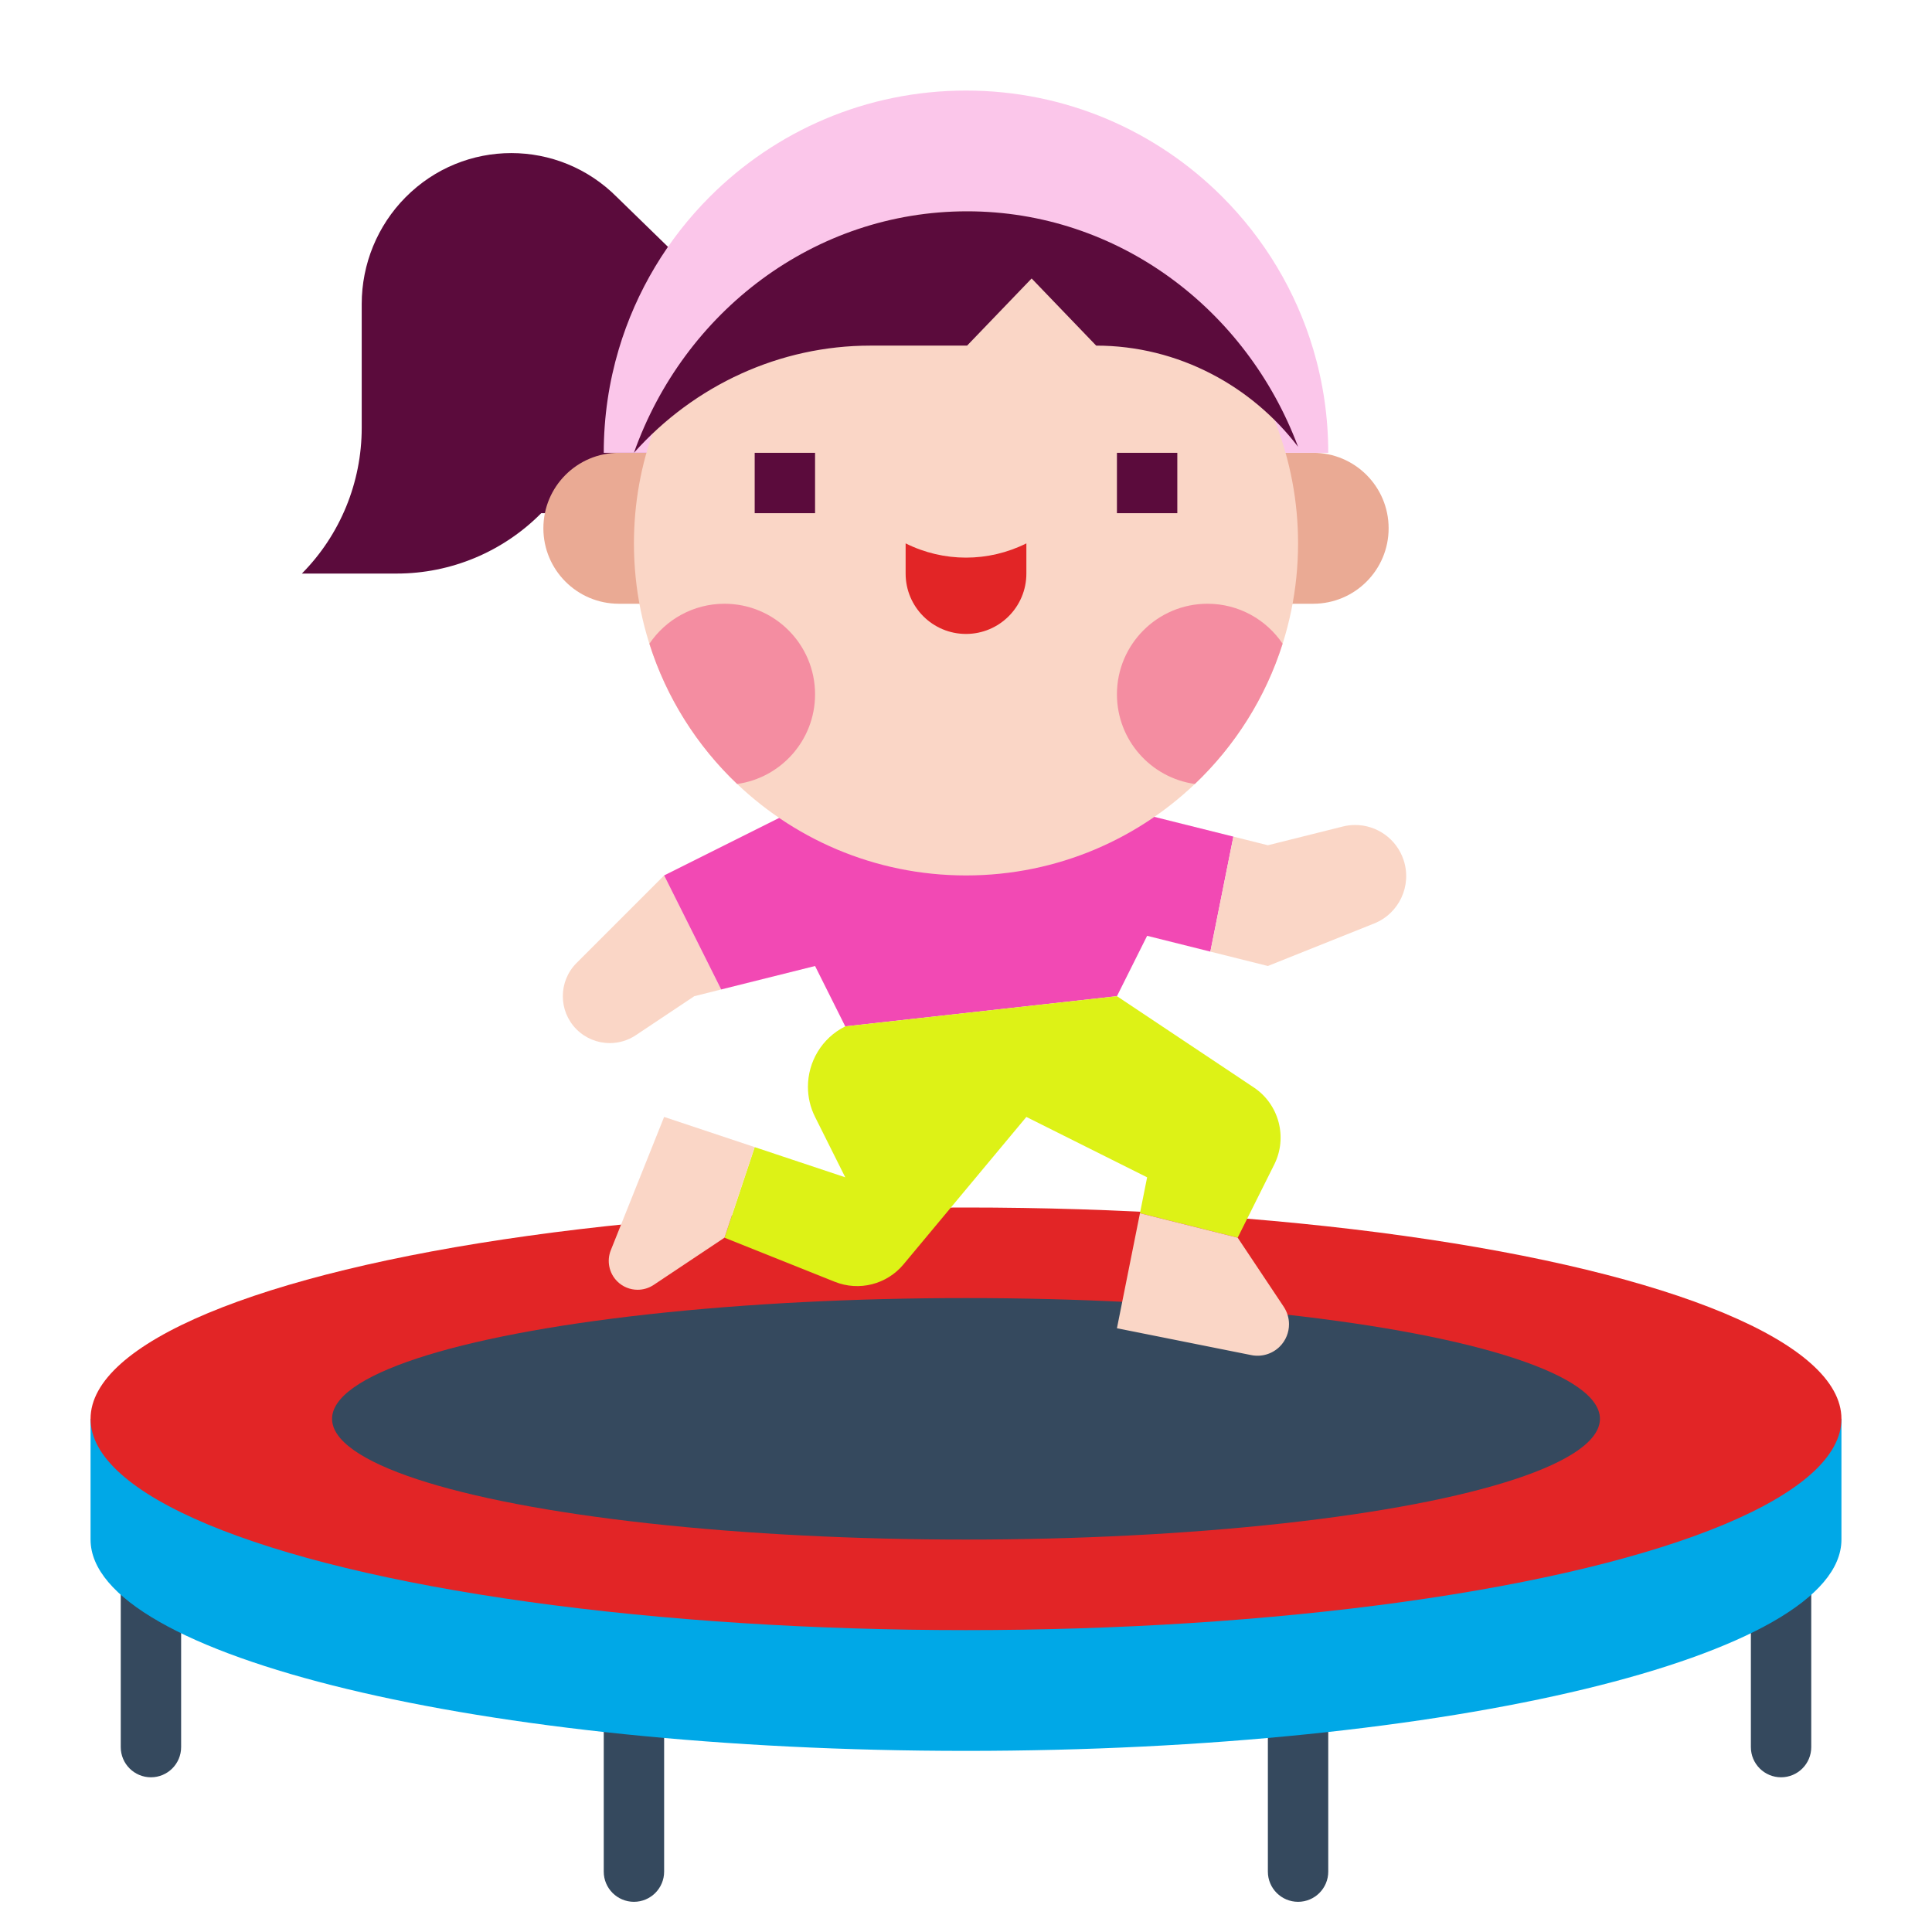
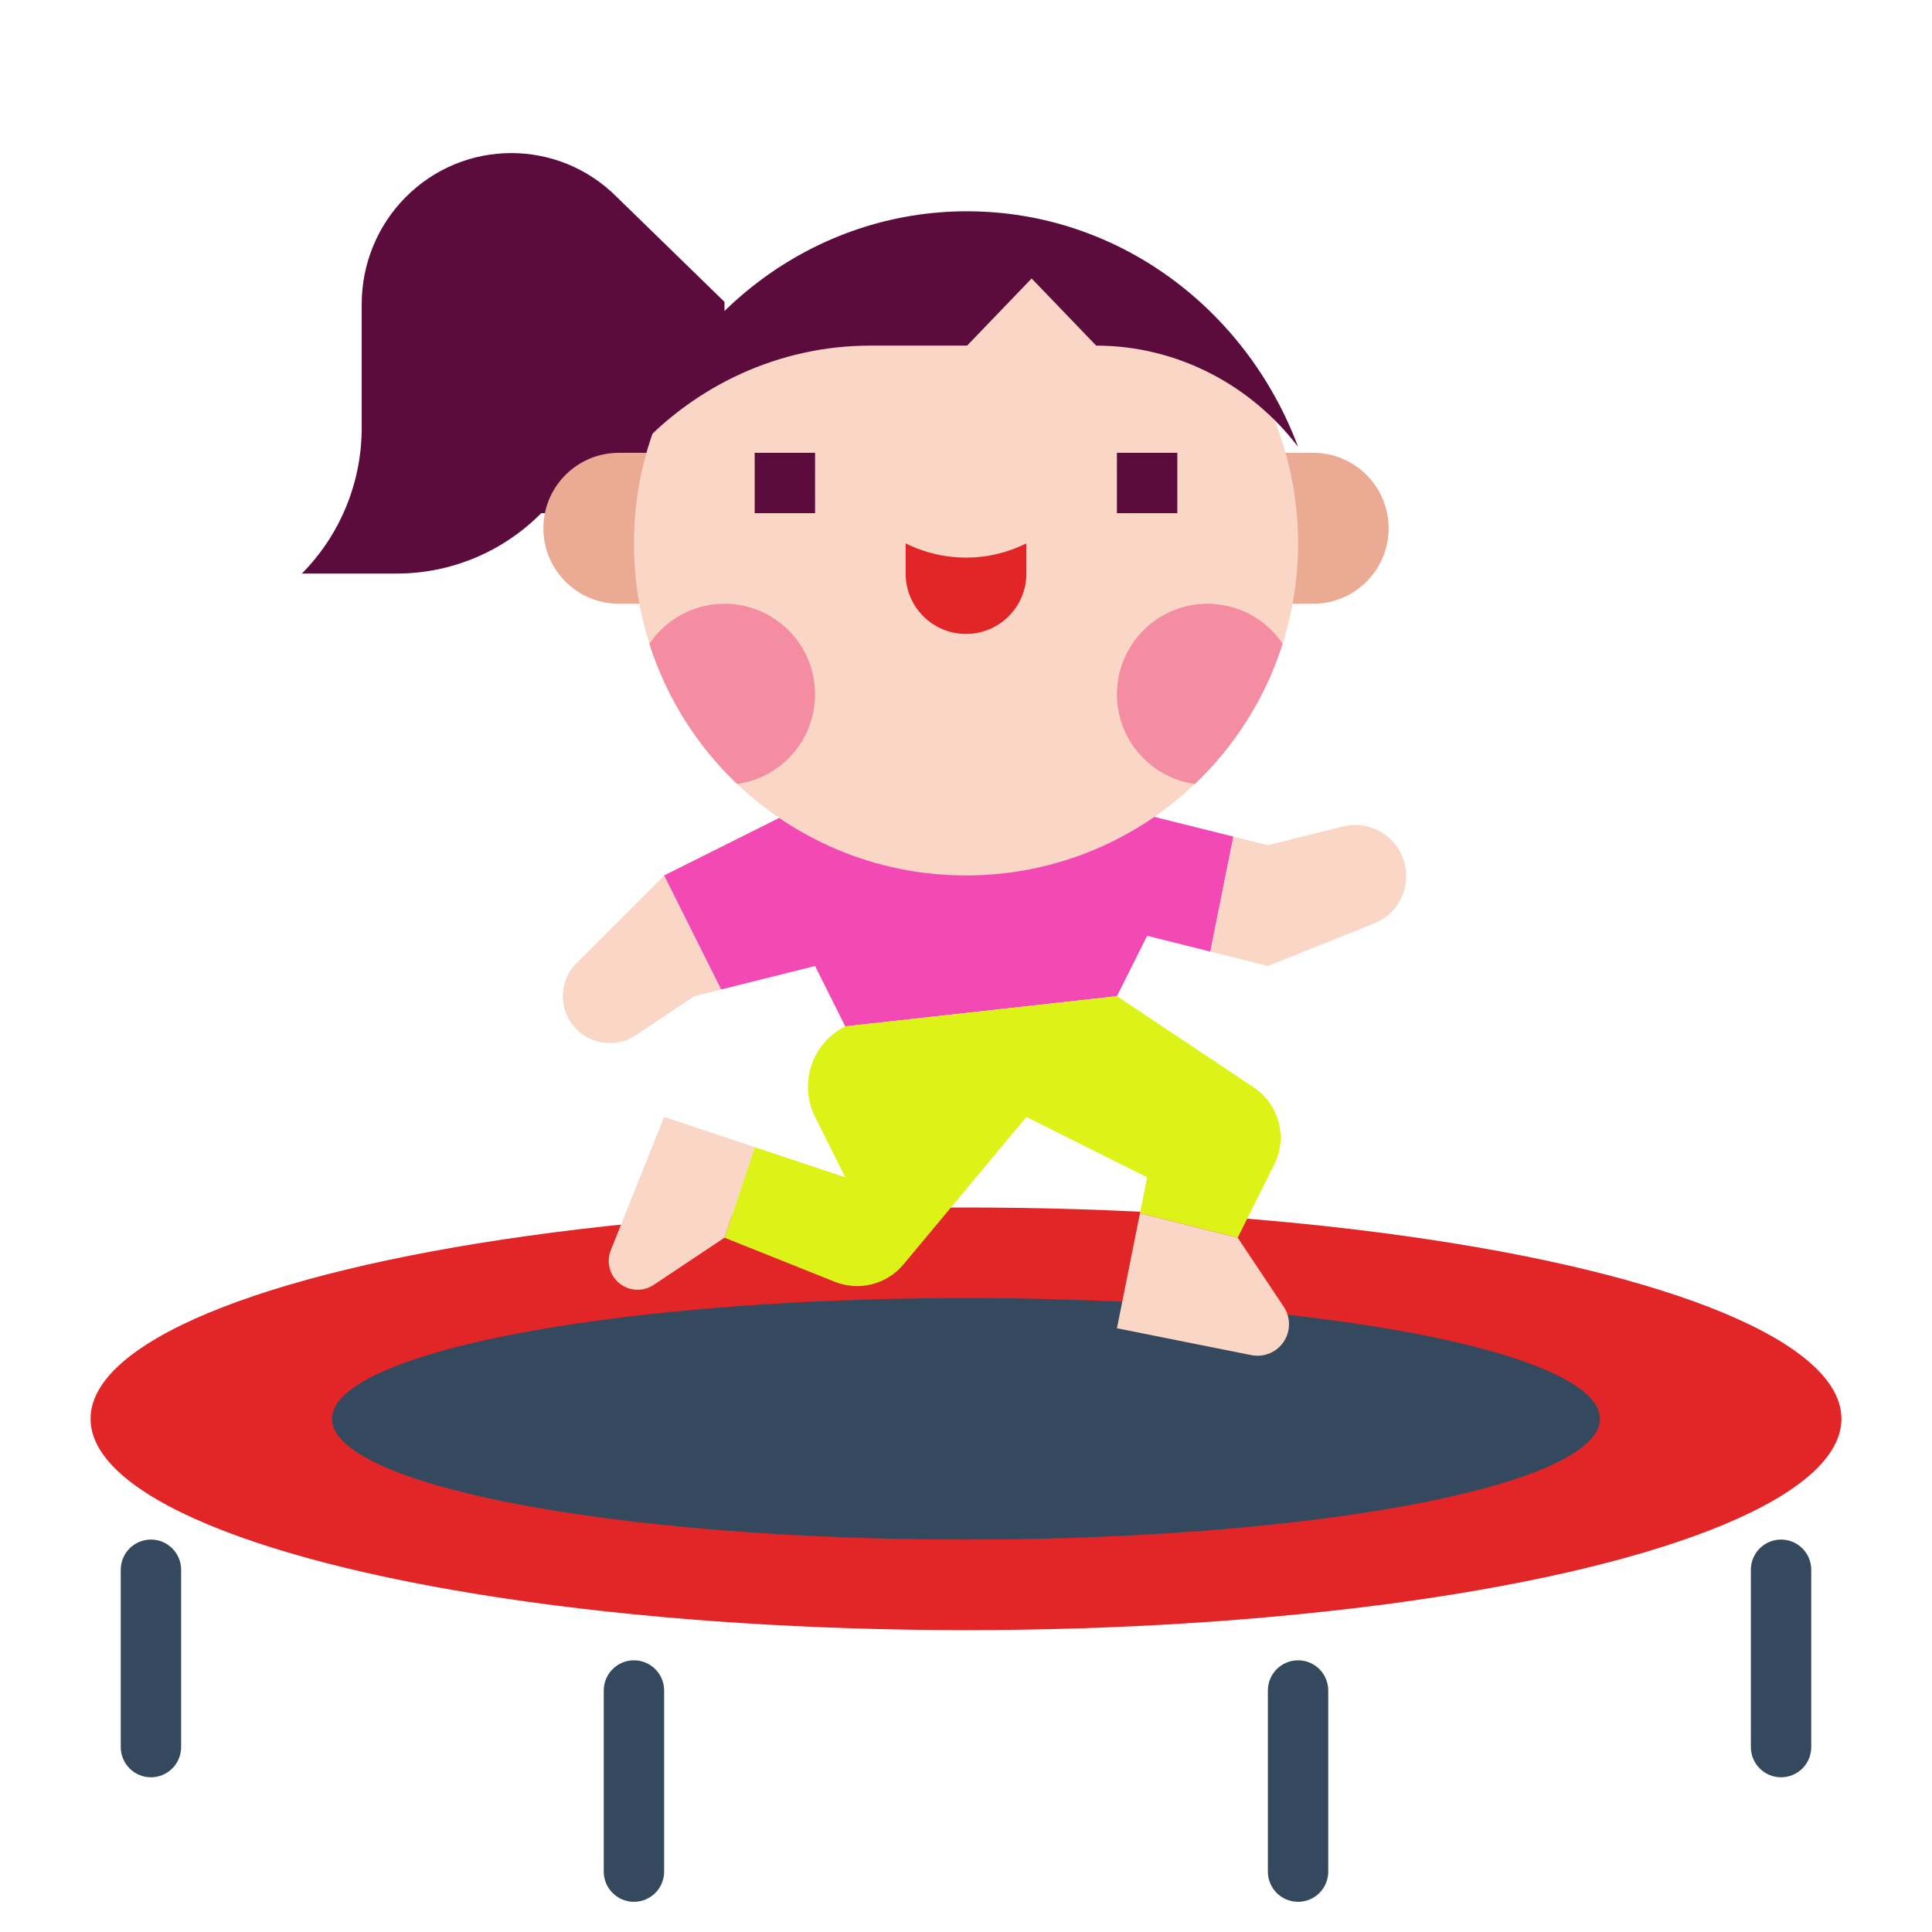
<svg xmlns="http://www.w3.org/2000/svg" id="Flat" enable-background="new 0 0 512 512" height="512" viewBox="0 0 512 512" width="512">
  <g>
    <g fill="#35495e">
      <path d="m168 504c-4.418 0-8-3.582-8-8v-48c0-4.418 3.582-8 8-8s8 3.582 8 8v48c0 4.418-3.582 8-8 8z" />
      <path d="m40 471c-4.418 0-8-3.582-8-8v-47c0-4.418 3.582-8 8-8s8 3.582 8 8v47c0 4.418-3.582 8-8 8z" />
      <path d="m344 504c-4.418 0-8-3.582-8-8v-48c0-4.418 3.582-8 8-8s8 3.582 8 8v48c0 4.418-3.582 8-8 8z" />
      <path d="m472 471c-4.418 0-8-3.582-8-8v-47c0-4.418 3.582-8 8-8s8 3.582 8 8v47c0 4.418-3.582 8-8 8z" />
    </g>
-     <path d="m24 376v32c0 30.928 103.87 56 232 56s232-25.072 232-56v-32z" fill="#00a8e7" />
    <ellipse cx="256" cy="376" fill="#e22526" rx="232" ry="56" />
    <ellipse cx="256" cy="376" fill="#35495e" rx="168" ry="32" />
    <path d="m191.11 262.22-7.11 1.78-15.52 10.35c-2.1 1.4-4.5 2.08-6.89 2.08-3.21 0-6.4-1.24-8.8-3.64-4.85-4.85-4.85-12.73 0-17.58l23.21-23.21z" fill="#fad6c6" />
    <path d="m326.86 221.71-6.1 30.48-16.76-4.19-8 16-72 8-8-16-24.89 6.22-15.11-30.22 32-16h96z" fill="#f249b4" />
    <path d="m337.68 308.63-9.68 19.37-25.9-6.48 1.9-9.52-32-16-32.56 39.07c-4.44 5.33-11.8 7.19-18.23 4.61l-29.21-11.68 8-24 24 8-8-16c-1.29-2.57-1.89-5.3-1.89-7.99 0-6.56 3.62-12.88 9.89-16.01l72-8 36.25 24.17c6.71 4.47 9.04 13.25 5.43 20.46z" fill="#ddf216" />
    <path d="m200 304-8 24-18.78 12.52c-1.3.86-2.78 1.28-4.25 1.28-1.97 0-3.93-.76-5.4-2.23-2.17-2.17-2.83-5.41-1.7-8.25l14.13-35.32z" fill="#fad6c6" />
    <path d="m341.6 350.94c0 2.15-.83 4.29-2.44 5.9-1.97 1.97-4.8 2.83-7.54 2.28l-35.62-7.12 6.1-30.48 25.9 6.48 12.2 18.3c.94 1.42 1.4 3.03 1.4 4.64z" fill="#fad6c6" />
    <path d="m364.15 244.74-28.15 11.26-15.24-3.81 6.1-30.48 9.14 2.29 19.84-4.96c1.1-.28 2.21-.41 3.29-.41 5.7 0 10.96 3.63 12.83 9.26 2.27 6.8-1.16 14.19-7.81 16.85z" fill="#fad6c6" />
    <g>
      <g>
        <path d="m192 80-28.462-27.716c-15.483-15.621-40.585-15.621-56.068 0l-0.0 0c-7.435 7.501-11.612 17.676-11.612 28.284v32.804c0 14.488-5.704 28.383-15.858 38.627l-0.0 0h25.148c14.36 0 28.132-5.755 38.286-16l0-0h48.566z" fill="#5b0b3c" />
      </g>
      <g>
        <path d="m184 160h-20c-11.046 0-20-8.954-20-20v-0c0-11.046 8.954-20 20-20h20z" fill="#eaaa94" />
        <path d="m328 120h20c11.046 0 20 8.954 20 20v0c0 11.046-8.954 20-20 20h-20z" fill="#eaaa94" />
-         <path d="m160 120c0-9.54 1.39-18.75 3.98-27.44 4.61-15.48 13.01-29.32 24.14-40.44 17.37-17.38 41.37-28.12 67.88-28.12s50.51 10.74 67.88 28.12c11.13 11.12 19.53 24.96 24.14 40.44 2.59 8.69 3.98 17.9 3.98 27.44z" fill="#fbc6ea" />
        <path d="m338.05 112.11c-.01-.01-.01-.01-.01-.01-12.78-32.83-44.69-56.1-82.04-56.1-37.89 0-70.19 23.95-82.58 57.54-3.51 9.49-5.42 19.75-5.42 30.46 0 48.6 39.4 88 88 88s88-39.4 88-88c0-11.25-2.11-22-5.95-31.89z" fill="#fad6c6" />
        <path d="m216 184c0 12.11-8.98 22.13-20.65 23.76-10.63-10.11-18.73-22.85-23.25-37.17 4.31-6.39 11.62-10.59 19.9-10.59 13.25 0 24 10.75 24 24z" fill="#f48da1" />
        <path d="m339.9 170.59c-4.52 14.32-12.62 27.06-23.25 37.17-11.67-1.63-20.65-11.65-20.65-23.76 0-13.25 10.75-24 24-24 8.28 0 15.59 4.2 19.9 10.59z" fill="#f48da1" />
        <g fill="#5b0b3c">
          <path d="m344 118.398c-6.265-8.186-14.112-14.726-22.901-19.287-9.376-4.883-19.832-7.519-30.599-7.519l-17.106-17.796-17.106 17.796h-25.659c-23.906-0-46.561 10.4-62.63 28.407 13.247-37.361 47.779-64 88.289-64 39.932 0 74.048 25.882 87.711 62.398z" />
          <path d="m296 120h16v16h-16z" />
          <path d="m200 120h16v16h-16z" />
        </g>
        <path d="m272 144v0c-10.072 5.036-21.928 5.036-32 0l-0-0v8c0 8.837 7.163 16 16 16h0c8.837 0 16-7.163 16-16z" fill="#e22526" />
      </g>
    </g>
  </g>
</svg>